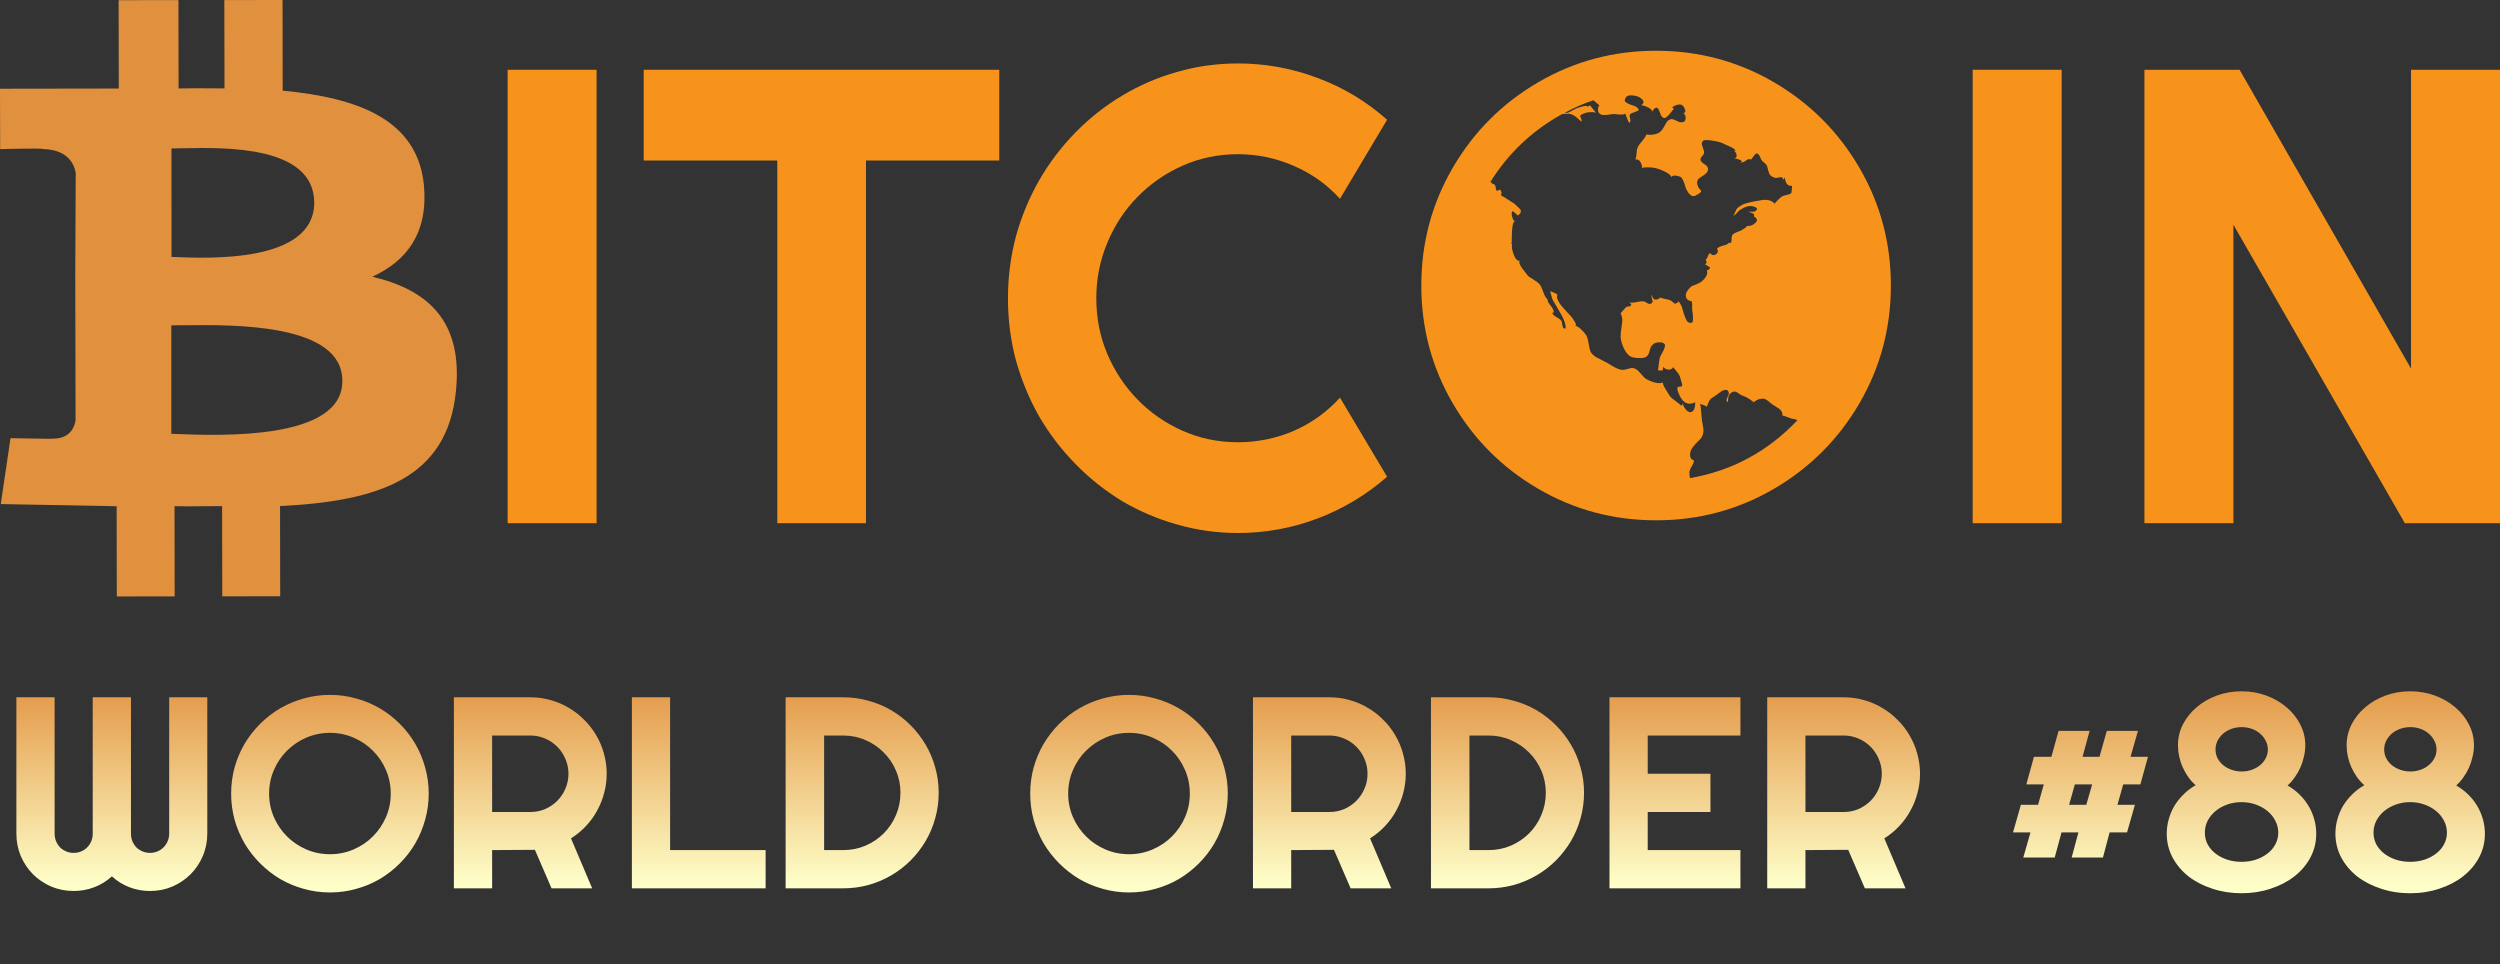
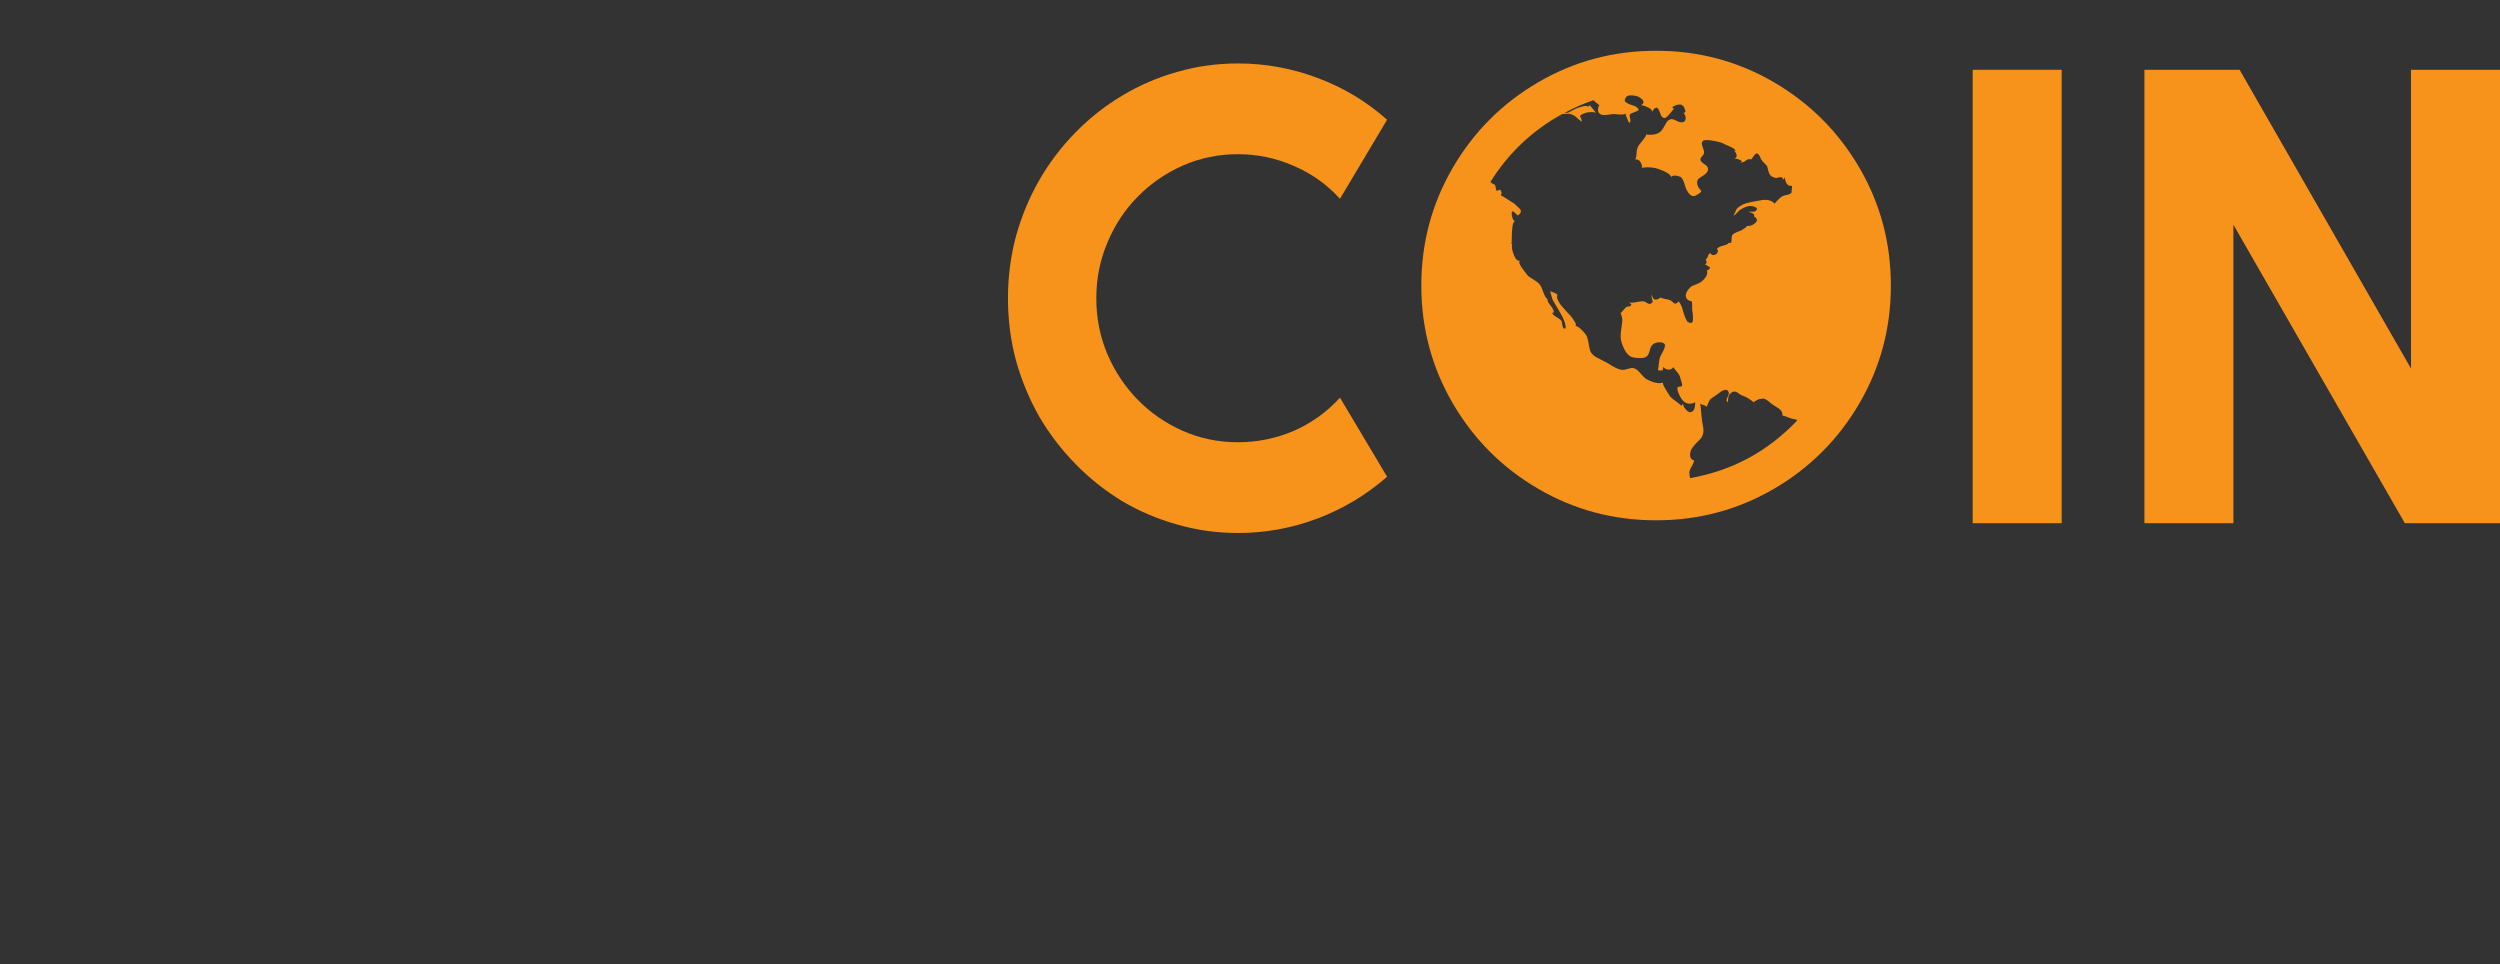
<svg xmlns="http://www.w3.org/2000/svg" width="197" height="76" viewBox="0 0 197 76" fill="none">
  <rect x="0" y="0" width="197" height="76" fill="#333333" stroke="none" />
-   <path d="M47.011 41.228H40V5.498H47.011V41.228Z" fill="#F7931A" />
-   <path d="M68.239 41.228H61.252V12.649H50.724V5.498H78.743V12.649H68.239V41.228Z" fill="#F7931A" />
  <path d="M109.303 37.565C107.674 38.993 105.85 40.09 103.831 40.854C101.811 41.618 99.719 42 97.553 42C95.892 42 94.288 41.776 92.74 41.327C91.21 40.895 89.768 40.281 88.417 39.483C87.081 38.67 85.86 37.698 84.752 36.568C83.645 35.439 82.692 34.193 81.894 32.831C81.113 31.452 80.502 29.982 80.062 28.421C79.639 26.843 79.427 25.207 79.427 23.512C79.427 21.818 79.639 20.182 80.062 18.604C80.502 17.026 81.113 15.556 81.894 14.194C82.692 12.815 83.645 11.561 84.752 10.432C85.86 9.302 87.081 8.339 88.417 7.541C89.768 6.728 91.21 6.105 92.74 5.673C94.288 5.224 95.892 5 97.553 5C99.719 5 101.811 5.382 103.831 6.146C105.85 6.894 107.674 7.99 109.303 9.435L105.59 15.664C104.564 14.534 103.35 13.671 101.95 13.073C100.549 12.458 99.084 12.151 97.553 12.151C96.006 12.151 94.556 12.45 93.205 13.048C91.853 13.646 90.672 14.46 89.662 15.49C88.653 16.503 87.855 17.707 87.269 19.102C86.682 20.481 86.389 21.951 86.389 23.512C86.389 25.074 86.682 26.544 87.269 27.923C87.855 29.285 88.653 30.481 89.662 31.51C90.672 32.54 91.853 33.354 93.205 33.952C94.556 34.55 96.006 34.849 97.553 34.849C99.084 34.849 100.549 34.55 101.95 33.952C103.35 33.338 104.564 32.465 105.59 31.336L109.303 37.565Z" fill="#F7931A" />
  <path d="M162.459 41.228H155.448V5.498H162.459V41.228Z" fill="#F7931A" />
  <path d="M197 41.228H189.501L175.992 17.707V41.228H168.981V5.498H176.48L189.989 29.044V5.498H197V41.228Z" fill="#F7931A" />
-   <path fill-rule="evenodd" clip-rule="evenodd" d="M22.275 7.144C28.224 7.702 32.889 9.429 33.404 14.57C33.755 18.318 32.09 20.548 29.34 21.805C33.782 22.86 36.485 25.336 35.927 30.829C35.246 37.712 29.823 39.501 22.068 39.877L22.08 46.985L17.514 46.991L17.502 39.882C17.004 39.877 16.482 39.882 15.945 39.891C15.231 39.9 14.493 39.909 13.752 39.888L13.764 46.997L9.204 47L9.192 39.891L0.06 39.721L0.828 34.527C0.828 34.527 4.278 34.598 4.215 34.563C5.484 34.557 5.862 33.702 5.955 33.138L5.931 21.746L5.967 13.639C5.829 12.793 5.223 11.776 3.357 11.747C3.456 11.659 0.012 11.75 0.012 11.75L0 6.991L9.36 6.977L9.348 0.015L14.061 0.009L14.073 6.971C14.985 6.947 15.882 6.956 16.791 6.962L17.691 6.968L17.676 0.006L22.266 0L22.275 7.144ZM13.515 20.245L13.743 20.251C16.521 20.369 24.753 20.706 24.762 15.971C24.75 11.471 17.745 11.618 14.493 11.682C14.106 11.691 13.773 11.7 13.512 11.697L13.515 20.245ZM13.902 34.198L13.5 34.184V25.636C13.791 25.641 14.154 25.636 14.577 25.63C18.423 25.586 27.012 25.483 26.973 30.018C27.015 34.709 17.319 34.331 13.902 34.198Z" fill="#E1903D" />
-   <path d="M130.5 4C133.856 4 136.952 4.827 139.786 6.481C142.621 8.135 144.865 10.379 146.519 13.214C148.173 16.048 149 19.144 149 22.5C149 25.856 148.173 28.952 146.519 31.786C144.865 34.621 142.621 36.865 139.786 38.519C136.952 40.173 133.856 41 130.5 41C127.144 41 124.048 40.173 121.214 38.519C118.379 36.865 116.135 34.621 114.481 31.786C112.827 28.952 112 25.856 112 22.5C112 19.144 112.827 16.048 114.481 13.214C116.135 10.379 118.379 8.135 121.214 6.481C124.048 4.827 127.144 4 130.5 4ZM137.1 16.55C137.068 16.566 136.992 16.642 136.871 16.779C136.751 16.916 136.643 16.992 136.546 17.008C136.578 17.008 136.614 16.968 136.655 16.887C136.695 16.807 136.735 16.719 136.775 16.622C136.815 16.526 136.843 16.47 136.859 16.454C136.956 16.341 137.132 16.221 137.389 16.092C137.614 15.996 138.032 15.9 138.642 15.803C139.188 15.675 139.597 15.763 139.87 16.068C139.838 16.036 139.915 15.932 140.099 15.755C140.284 15.579 140.4 15.482 140.449 15.466C140.497 15.434 140.617 15.398 140.81 15.358C141.003 15.318 141.123 15.257 141.171 15.177L141.219 14.647C141.027 14.663 140.886 14.607 140.798 14.479C140.71 14.35 140.657 14.181 140.641 13.973C140.641 14.005 140.593 14.069 140.497 14.165C140.497 14.053 140.461 13.989 140.388 13.973C140.316 13.957 140.224 13.965 140.111 13.997C139.999 14.029 139.927 14.037 139.895 14.021C139.734 13.973 139.613 13.912 139.533 13.84C139.453 13.768 139.389 13.635 139.34 13.443C139.292 13.25 139.26 13.13 139.244 13.081C139.212 13.001 139.136 12.913 139.015 12.816C138.895 12.72 138.819 12.64 138.786 12.575C138.77 12.543 138.75 12.499 138.726 12.443C138.702 12.387 138.678 12.335 138.654 12.287C138.63 12.238 138.598 12.194 138.558 12.154C138.517 12.114 138.473 12.094 138.425 12.094C138.377 12.094 138.321 12.134 138.257 12.214C138.192 12.294 138.132 12.375 138.076 12.455C138.02 12.535 137.984 12.575 137.967 12.575C137.919 12.543 137.871 12.531 137.823 12.539C137.775 12.547 137.739 12.555 137.715 12.563C137.69 12.572 137.654 12.596 137.606 12.636C137.558 12.676 137.518 12.704 137.486 12.72C137.438 12.752 137.369 12.776 137.281 12.792C137.193 12.808 137.124 12.824 137.076 12.841C137.317 12.76 137.309 12.672 137.052 12.575C136.891 12.511 136.763 12.487 136.667 12.503C136.811 12.439 136.871 12.343 136.847 12.214C136.823 12.086 136.755 11.973 136.643 11.877H136.763C136.747 11.813 136.679 11.745 136.558 11.672C136.438 11.6 136.297 11.532 136.137 11.467C135.976 11.403 135.872 11.355 135.824 11.323C135.695 11.243 135.422 11.166 135.005 11.094C134.587 11.022 134.322 11.018 134.21 11.082C134.129 11.178 134.093 11.263 134.101 11.335C134.109 11.407 134.141 11.52 134.198 11.672C134.254 11.825 134.282 11.925 134.282 11.973C134.298 12.07 134.254 12.174 134.149 12.287C134.045 12.399 133.993 12.495 133.993 12.575C133.993 12.688 134.105 12.812 134.33 12.949C134.555 13.085 134.635 13.258 134.571 13.467C134.523 13.595 134.394 13.724 134.186 13.852C133.977 13.981 133.848 14.077 133.8 14.141C133.72 14.27 133.708 14.418 133.764 14.587C133.82 14.755 133.905 14.888 134.017 14.984C134.049 15.017 134.061 15.049 134.053 15.081C134.045 15.113 134.017 15.149 133.969 15.189C133.921 15.229 133.876 15.261 133.836 15.286C133.796 15.31 133.744 15.338 133.68 15.37L133.607 15.418C133.431 15.498 133.266 15.45 133.114 15.273C132.961 15.097 132.853 14.888 132.788 14.647C132.676 14.246 132.548 14.005 132.403 13.925C132.034 13.796 131.801 13.804 131.704 13.949C131.624 13.74 131.295 13.531 130.717 13.322C130.315 13.178 129.85 13.146 129.32 13.226C129.416 13.21 129.416 13.089 129.32 12.865C129.207 12.624 129.055 12.527 128.862 12.575C128.91 12.479 128.942 12.339 128.958 12.154C128.974 11.969 128.982 11.861 128.982 11.829C129.031 11.62 129.127 11.435 129.271 11.275C129.288 11.259 129.344 11.19 129.44 11.07C129.536 10.95 129.613 10.841 129.669 10.745C129.725 10.648 129.729 10.6 129.681 10.6C130.243 10.665 130.645 10.576 130.885 10.335C130.966 10.255 131.058 10.118 131.162 9.926C131.267 9.733 131.351 9.597 131.415 9.516C131.56 9.42 131.672 9.376 131.753 9.384C131.833 9.392 131.949 9.436 132.102 9.516C132.254 9.597 132.371 9.637 132.451 9.637C132.676 9.653 132.8 9.564 132.825 9.372C132.849 9.179 132.788 9.018 132.644 8.89C132.837 8.906 132.861 8.77 132.716 8.48C132.652 8.368 132.588 8.296 132.523 8.264C132.331 8.199 132.114 8.24 131.873 8.384C131.745 8.448 131.761 8.513 131.921 8.577C131.905 8.561 131.829 8.645 131.692 8.83C131.556 9.014 131.423 9.155 131.295 9.251C131.166 9.348 131.038 9.308 130.91 9.131C130.893 9.115 130.849 9.006 130.777 8.806C130.705 8.605 130.628 8.497 130.548 8.48C130.42 8.48 130.291 8.601 130.163 8.842C130.211 8.713 130.123 8.593 129.898 8.48C129.673 8.368 129.48 8.304 129.32 8.288C129.625 8.095 129.561 7.878 129.127 7.637C129.015 7.573 128.85 7.533 128.633 7.517C128.416 7.501 128.26 7.533 128.163 7.613C128.083 7.726 128.039 7.818 128.031 7.89C128.023 7.963 128.063 8.027 128.151 8.083C128.24 8.139 128.324 8.183 128.404 8.215C128.485 8.248 128.577 8.28 128.681 8.312C128.786 8.344 128.854 8.368 128.886 8.384C129.111 8.545 129.175 8.657 129.079 8.721C129.047 8.737 128.978 8.766 128.874 8.806C128.77 8.846 128.677 8.882 128.597 8.914C128.517 8.946 128.469 8.978 128.452 9.01C128.404 9.075 128.404 9.187 128.452 9.348C128.501 9.508 128.485 9.621 128.404 9.685C128.324 9.605 128.252 9.464 128.188 9.263C128.123 9.063 128.067 8.93 128.019 8.866C128.131 9.01 127.931 9.059 127.417 9.01L127.176 8.986C127.112 8.986 126.983 9.002 126.79 9.034C126.598 9.067 126.433 9.075 126.297 9.059C126.16 9.043 126.052 8.978 125.971 8.866C125.907 8.737 125.907 8.577 125.971 8.384C125.987 8.32 126.02 8.304 126.068 8.336C126.003 8.288 125.915 8.211 125.803 8.107C125.69 8.003 125.61 7.934 125.562 7.902C124.823 8.143 124.068 8.472 123.298 8.89C123.394 8.906 123.49 8.898 123.587 8.866C123.667 8.834 123.771 8.782 123.9 8.709C124.028 8.637 124.109 8.593 124.141 8.577C124.687 8.352 125.024 8.296 125.152 8.408L125.273 8.288C125.498 8.545 125.658 8.745 125.755 8.89C125.642 8.826 125.401 8.818 125.032 8.866C124.711 8.962 124.534 9.059 124.502 9.155C124.614 9.348 124.655 9.492 124.622 9.589C124.558 9.54 124.466 9.46 124.345 9.348C124.225 9.235 124.109 9.147 123.996 9.083C123.884 9.018 123.763 8.978 123.635 8.962C123.378 8.962 123.201 8.97 123.105 8.986C120.76 10.271 118.873 12.054 117.444 14.334C117.556 14.446 117.653 14.511 117.733 14.527C117.797 14.543 117.837 14.615 117.854 14.743C117.87 14.872 117.89 14.96 117.914 15.008C117.938 15.057 118.03 15.033 118.191 14.936C118.335 15.065 118.359 15.217 118.263 15.394C118.279 15.378 118.632 15.595 119.323 16.044C119.628 16.317 119.797 16.486 119.829 16.55C119.877 16.727 119.797 16.871 119.588 16.984C119.572 16.952 119.5 16.879 119.371 16.767C119.243 16.654 119.17 16.622 119.154 16.671C119.106 16.751 119.11 16.899 119.166 17.116C119.223 17.333 119.307 17.433 119.419 17.417C119.307 17.417 119.231 17.546 119.19 17.803C119.15 18.06 119.13 18.345 119.13 18.658C119.13 18.971 119.122 19.16 119.106 19.224L119.154 19.248C119.106 19.441 119.15 19.718 119.287 20.079C119.423 20.44 119.596 20.597 119.805 20.549C119.596 20.597 119.757 20.942 120.286 21.585C120.383 21.713 120.447 21.785 120.479 21.801C120.527 21.834 120.624 21.894 120.768 21.982C120.913 22.07 121.033 22.151 121.13 22.223C121.226 22.295 121.306 22.38 121.37 22.476C121.435 22.556 121.515 22.737 121.611 23.018C121.708 23.299 121.82 23.488 121.949 23.584C121.916 23.68 121.993 23.841 122.177 24.066C122.362 24.291 122.446 24.475 122.43 24.62C122.414 24.62 122.394 24.628 122.37 24.644C122.346 24.66 122.326 24.668 122.31 24.668C122.358 24.78 122.483 24.893 122.683 25.005C122.884 25.118 123.008 25.222 123.057 25.318C123.073 25.366 123.089 25.447 123.105 25.559C123.121 25.672 123.145 25.76 123.177 25.824C123.209 25.889 123.273 25.904 123.37 25.872C123.402 25.551 123.209 25.053 122.792 24.379C122.551 23.977 122.414 23.745 122.382 23.68C122.334 23.6 122.29 23.476 122.25 23.307C122.21 23.138 122.173 23.022 122.141 22.958C122.173 22.958 122.222 22.97 122.286 22.994C122.35 23.018 122.418 23.046 122.491 23.078C122.563 23.11 122.623 23.142 122.671 23.174C122.719 23.207 122.735 23.231 122.719 23.247C122.671 23.359 122.687 23.5 122.768 23.668C122.848 23.837 122.944 23.985 123.057 24.114C123.169 24.242 123.306 24.395 123.466 24.572C123.627 24.748 123.723 24.853 123.755 24.885C123.852 24.981 123.964 25.138 124.092 25.355C124.221 25.571 124.221 25.68 124.092 25.68C124.237 25.68 124.398 25.764 124.574 25.933C124.751 26.101 124.887 26.258 124.984 26.402C125.064 26.531 125.128 26.74 125.176 27.029C125.225 27.318 125.265 27.51 125.297 27.607C125.329 27.719 125.397 27.828 125.502 27.932C125.606 28.036 125.706 28.113 125.803 28.161L126.188 28.354L126.501 28.522C126.582 28.554 126.73 28.639 126.947 28.775C127.164 28.912 127.336 29.004 127.465 29.052C127.625 29.116 127.754 29.148 127.85 29.148C127.947 29.148 128.063 29.128 128.2 29.088C128.336 29.048 128.444 29.02 128.525 29.004C128.766 28.972 128.998 29.092 129.223 29.365C129.448 29.638 129.617 29.807 129.729 29.871C130.307 30.176 130.749 30.265 131.054 30.136C131.022 30.152 131.026 30.212 131.066 30.317C131.106 30.421 131.17 30.546 131.259 30.69C131.347 30.835 131.419 30.951 131.476 31.039C131.532 31.128 131.576 31.196 131.608 31.244C131.688 31.34 131.833 31.461 132.042 31.605C132.25 31.75 132.395 31.87 132.475 31.967C132.572 31.903 132.628 31.83 132.644 31.75C132.596 31.878 132.652 32.039 132.812 32.232C132.973 32.425 133.118 32.505 133.246 32.473C133.471 32.425 133.583 32.167 133.583 31.702C133.086 31.943 132.692 31.798 132.403 31.268C132.403 31.252 132.383 31.208 132.343 31.136C132.303 31.064 132.271 30.995 132.246 30.931C132.222 30.867 132.202 30.799 132.186 30.726C132.17 30.654 132.17 30.594 132.186 30.546C132.202 30.497 132.242 30.473 132.307 30.473C132.451 30.473 132.531 30.445 132.548 30.389C132.564 30.333 132.548 30.232 132.499 30.088C132.451 29.943 132.419 29.839 132.403 29.775C132.387 29.646 132.299 29.486 132.138 29.293C131.977 29.1 131.881 28.98 131.849 28.932C131.769 29.076 131.64 29.14 131.464 29.124C131.287 29.108 131.158 29.036 131.078 28.908C131.078 28.924 131.066 28.968 131.042 29.04C131.018 29.112 131.006 29.165 131.006 29.197C130.797 29.197 130.677 29.189 130.645 29.172C130.661 29.124 130.681 28.984 130.705 28.751C130.729 28.518 130.757 28.337 130.789 28.209C130.805 28.145 130.849 28.048 130.922 27.92C130.994 27.791 131.054 27.675 131.102 27.571C131.15 27.466 131.183 27.366 131.199 27.27C131.215 27.173 131.178 27.097 131.09 27.041C131.002 26.985 130.861 26.964 130.669 26.98C130.363 26.997 130.155 27.157 130.042 27.462C130.026 27.51 130.002 27.595 129.97 27.715C129.938 27.836 129.898 27.928 129.85 27.992C129.801 28.056 129.729 28.113 129.633 28.161C129.52 28.209 129.328 28.225 129.055 28.209C128.782 28.193 128.589 28.153 128.477 28.088C128.268 27.96 128.087 27.727 127.935 27.39C127.782 27.053 127.706 26.756 127.706 26.499C127.706 26.338 127.726 26.125 127.766 25.86C127.806 25.595 127.83 25.395 127.838 25.258C127.846 25.122 127.802 24.925 127.706 24.668C127.754 24.636 127.826 24.56 127.923 24.439C128.019 24.319 128.099 24.234 128.163 24.186C128.196 24.17 128.232 24.158 128.272 24.15C128.312 24.142 128.348 24.142 128.38 24.15C128.412 24.158 128.444 24.146 128.477 24.114C128.509 24.082 128.533 24.034 128.549 23.969C128.533 23.953 128.501 23.929 128.452 23.897C128.404 23.849 128.372 23.825 128.356 23.825C128.469 23.873 128.697 23.861 129.043 23.789C129.388 23.716 129.609 23.729 129.705 23.825C129.946 24.002 130.123 23.985 130.235 23.777C130.235 23.761 130.215 23.684 130.175 23.548C130.135 23.411 130.131 23.303 130.163 23.223C130.243 23.656 130.476 23.729 130.861 23.439C130.91 23.488 131.034 23.528 131.235 23.56C131.435 23.592 131.576 23.632 131.656 23.68C131.704 23.712 131.761 23.757 131.825 23.813C131.889 23.869 131.933 23.905 131.957 23.921C131.981 23.937 132.022 23.933 132.078 23.909C132.134 23.885 132.202 23.833 132.283 23.753C132.443 23.977 132.539 24.17 132.572 24.331C132.748 24.973 132.901 25.326 133.029 25.391C133.142 25.439 133.23 25.455 133.294 25.439C133.359 25.423 133.395 25.346 133.403 25.21C133.411 25.073 133.411 24.961 133.403 24.873C133.395 24.784 133.383 24.684 133.367 24.572L133.342 24.379V23.945L133.318 23.753C133.077 23.704 132.929 23.608 132.873 23.463C132.817 23.319 132.829 23.171 132.909 23.018C132.989 22.865 133.11 22.717 133.27 22.572C133.286 22.556 133.35 22.528 133.463 22.488C133.575 22.448 133.7 22.396 133.836 22.331C133.973 22.267 134.073 22.203 134.137 22.139C134.475 21.834 134.595 21.552 134.499 21.296C134.611 21.296 134.699 21.223 134.764 21.079C134.748 21.079 134.707 21.055 134.643 21.006C134.579 20.958 134.519 20.918 134.463 20.886C134.406 20.854 134.37 20.838 134.354 20.838C134.499 20.758 134.515 20.629 134.402 20.453C134.483 20.404 134.543 20.316 134.583 20.188C134.623 20.059 134.683 19.979 134.764 19.947C134.908 20.139 135.077 20.155 135.27 19.995C135.398 19.866 135.406 19.738 135.294 19.609C135.374 19.497 135.539 19.413 135.787 19.356C136.036 19.3 136.185 19.224 136.233 19.128C136.345 19.16 136.41 19.144 136.426 19.079C136.442 19.015 136.45 18.919 136.45 18.79C136.45 18.662 136.474 18.566 136.522 18.501C136.586 18.421 136.707 18.349 136.883 18.285C137.06 18.22 137.164 18.18 137.197 18.164L137.606 17.899C137.654 17.835 137.654 17.803 137.606 17.803C137.895 17.835 138.144 17.747 138.353 17.538C138.513 17.361 138.465 17.201 138.208 17.056C138.257 16.96 138.232 16.883 138.136 16.827C138.04 16.771 137.919 16.727 137.775 16.695C137.823 16.679 137.915 16.675 138.052 16.683C138.188 16.691 138.273 16.679 138.305 16.646C138.546 16.486 138.489 16.357 138.136 16.261C137.863 16.181 137.518 16.277 137.1 16.55ZM133.174 37.676C136.482 37.098 139.3 35.58 141.629 33.123C141.581 33.075 141.48 33.039 141.328 33.015C141.175 32.991 141.075 32.962 141.027 32.93C140.738 32.818 140.545 32.754 140.449 32.738C140.465 32.625 140.445 32.521 140.388 32.425C140.332 32.328 140.268 32.256 140.196 32.208C140.123 32.16 140.023 32.095 139.895 32.015C139.766 31.935 139.678 31.878 139.63 31.846C139.597 31.814 139.541 31.766 139.461 31.702C139.381 31.638 139.324 31.593 139.292 31.569C139.26 31.545 139.2 31.509 139.112 31.461C139.023 31.413 138.955 31.397 138.907 31.413C138.859 31.429 138.778 31.437 138.666 31.437L138.594 31.461C138.546 31.477 138.501 31.497 138.461 31.521C138.421 31.545 138.377 31.569 138.329 31.593C138.281 31.617 138.248 31.642 138.232 31.666C138.216 31.69 138.216 31.71 138.232 31.726C137.895 31.453 137.606 31.276 137.365 31.196C137.285 31.18 137.197 31.136 137.1 31.064C137.004 30.991 136.92 30.935 136.847 30.895C136.775 30.855 136.695 30.843 136.606 30.859C136.518 30.875 136.426 30.931 136.329 31.027C136.249 31.108 136.201 31.228 136.185 31.389C136.169 31.549 136.153 31.654 136.137 31.702C136.024 31.622 136.024 31.481 136.137 31.28C136.249 31.079 136.265 30.931 136.185 30.835C136.137 30.738 136.052 30.702 135.932 30.726C135.812 30.75 135.715 30.787 135.643 30.835C135.571 30.883 135.478 30.951 135.366 31.039C135.253 31.128 135.181 31.18 135.149 31.196C135.117 31.212 135.049 31.256 134.944 31.328C134.84 31.401 134.772 31.461 134.74 31.509C134.691 31.573 134.643 31.67 134.595 31.798C134.547 31.927 134.507 32.015 134.475 32.063C134.442 31.999 134.35 31.947 134.198 31.907C134.045 31.866 133.969 31.822 133.969 31.774C134.001 31.935 134.033 32.216 134.065 32.617C134.097 33.019 134.137 33.324 134.186 33.533C134.298 34.03 134.202 34.416 133.896 34.689C133.463 35.09 133.23 35.411 133.198 35.652C133.134 36.006 133.23 36.214 133.487 36.279C133.487 36.391 133.423 36.556 133.294 36.773C133.166 36.989 133.11 37.162 133.126 37.29C133.126 37.387 133.142 37.515 133.174 37.676Z" fill="#F7931A" />
-   <path d="M16.335 65.696C16.335 66.319 16.216 66.907 15.978 67.46C15.747 68.005 15.425 68.485 15.012 68.898C14.606 69.304 14.127 69.626 13.574 69.864C13.028 70.094 12.444 70.21 11.821 70.21C11.261 70.21 10.722 70.112 10.204 69.916C9.693 69.72 9.231 69.433 8.818 69.055C8.405 69.433 7.94 69.72 7.422 69.916C6.904 70.112 6.365 70.21 5.805 70.21C5.183 70.21 4.595 70.094 4.042 69.864C3.496 69.626 3.016 69.304 2.604 68.898C2.198 68.485 1.876 68.005 1.638 67.46C1.407 66.907 1.291 66.319 1.291 65.696V54.946H4.304V65.696C4.304 65.906 4.343 66.105 4.42 66.294C4.497 66.476 4.602 66.637 4.735 66.777C4.875 66.91 5.036 67.015 5.218 67.092C5.399 67.169 5.595 67.207 5.805 67.207C6.015 67.207 6.211 67.169 6.393 67.092C6.575 67.015 6.733 66.91 6.866 66.777C7.006 66.637 7.114 66.476 7.191 66.294C7.268 66.105 7.307 65.906 7.307 65.696V54.946H10.32V65.696C10.32 65.906 10.358 66.105 10.435 66.294C10.512 66.476 10.617 66.637 10.75 66.777C10.89 66.91 11.051 67.015 11.233 67.092C11.415 67.169 11.611 67.207 11.821 67.207C12.031 67.207 12.227 67.169 12.409 67.092C12.591 67.015 12.748 66.91 12.881 66.777C13.021 66.637 13.13 66.476 13.207 66.294C13.29 66.105 13.332 65.906 13.332 65.696V54.946H16.335V65.696ZM33.783 62.536C33.783 63.25 33.688 63.939 33.499 64.604C33.317 65.262 33.058 65.881 32.722 66.462C32.386 67.036 31.981 67.561 31.505 68.037C31.029 68.513 30.504 68.922 29.93 69.265C29.356 69.601 28.737 69.86 28.072 70.042C27.407 70.231 26.718 70.325 26.004 70.325C25.29 70.325 24.6 70.231 23.936 70.042C23.278 69.86 22.658 69.601 22.077 69.265C21.503 68.922 20.979 68.513 20.503 68.037C20.027 67.561 19.617 67.036 19.274 66.462C18.939 65.881 18.676 65.262 18.487 64.604C18.305 63.939 18.214 63.25 18.214 62.536C18.214 61.822 18.305 61.133 18.487 60.468C18.676 59.803 18.939 59.184 19.274 58.61C19.617 58.036 20.027 57.511 20.503 57.035C20.979 56.559 21.503 56.153 22.077 55.817C22.658 55.481 23.278 55.222 23.936 55.04C24.6 54.851 25.29 54.757 26.004 54.757C26.718 54.757 27.407 54.851 28.072 55.04C28.737 55.222 29.356 55.481 29.93 55.817C30.504 56.153 31.029 56.559 31.505 57.035C31.981 57.511 32.386 58.036 32.722 58.61C33.058 59.184 33.317 59.803 33.499 60.468C33.688 61.133 33.783 61.822 33.783 62.536ZM30.791 62.536C30.791 61.878 30.665 61.259 30.413 60.678C30.161 60.09 29.818 59.582 29.384 59.156C28.957 58.722 28.45 58.379 27.862 58.127C27.281 57.875 26.662 57.749 26.004 57.749C25.339 57.749 24.716 57.875 24.135 58.127C23.554 58.379 23.047 58.722 22.613 59.156C22.179 59.582 21.836 60.09 21.584 60.678C21.332 61.259 21.206 61.878 21.206 62.536C21.206 63.194 21.332 63.813 21.584 64.394C21.836 64.968 22.179 65.472 22.613 65.906C23.047 66.34 23.554 66.683 24.135 66.935C24.716 67.186 25.339 67.312 26.004 67.312C26.662 67.312 27.281 67.186 27.862 66.935C28.45 66.683 28.957 66.34 29.384 65.906C29.818 65.472 30.161 64.968 30.413 64.394C30.665 63.813 30.791 63.194 30.791 62.536ZM38.78 57.959V63.985H41.793C42.206 63.985 42.594 63.908 42.958 63.754C43.322 63.593 43.64 63.376 43.913 63.103C44.186 62.83 44.4 62.511 44.554 62.148C44.715 61.776 44.795 61.385 44.795 60.972C44.795 60.559 44.715 60.17 44.554 59.806C44.4 59.435 44.186 59.114 43.913 58.841C43.64 58.568 43.322 58.354 42.958 58.2C42.594 58.039 42.206 57.959 41.793 57.959H38.78ZM38.78 70H35.767V54.946H41.793C42.346 54.946 42.877 55.019 43.388 55.166C43.899 55.306 44.375 55.509 44.816 55.775C45.264 56.034 45.67 56.349 46.034 56.72C46.405 57.084 46.72 57.49 46.979 57.938C47.245 58.386 47.448 58.865 47.588 59.376C47.735 59.887 47.808 60.419 47.808 60.972C47.808 61.49 47.742 61.993 47.609 62.483C47.483 62.973 47.297 63.439 47.052 63.88C46.814 64.321 46.52 64.727 46.17 65.097C45.821 65.468 45.428 65.79 44.995 66.063L46.664 70H43.462L42.15 66.966L38.78 66.987V70ZM60.332 70H49.792V54.946H52.805V66.987H60.332V70ZM73.969 62.473C73.969 63.166 73.878 63.834 73.696 64.478C73.521 65.115 73.269 65.713 72.94 66.273C72.612 66.826 72.22 67.334 71.765 67.795C71.31 68.25 70.802 68.642 70.242 68.971C69.683 69.3 69.081 69.556 68.437 69.737C67.8 69.912 67.135 70 66.442 70H61.907V54.946H66.442C67.135 54.946 67.8 55.037 68.437 55.219C69.081 55.394 69.683 55.646 70.242 55.975C70.802 56.303 71.31 56.699 71.765 57.161C72.22 57.616 72.612 58.123 72.94 58.683C73.269 59.236 73.521 59.834 73.696 60.478C73.878 61.115 73.969 61.78 73.969 62.473ZM70.956 62.473C70.956 61.85 70.837 61.266 70.599 60.72C70.368 60.174 70.046 59.698 69.633 59.292C69.228 58.879 68.748 58.554 68.195 58.316C67.649 58.078 67.065 57.959 66.442 57.959H64.941V66.987H66.442C67.065 66.987 67.649 66.872 68.195 66.641C68.748 66.403 69.228 66.081 69.633 65.675C70.046 65.262 70.368 64.782 70.599 64.237C70.837 63.684 70.956 63.096 70.956 62.473ZM96.75 62.536C96.75 63.25 96.656 63.939 96.467 64.604C96.285 65.262 96.026 65.881 95.69 66.462C95.354 67.036 94.948 67.561 94.472 68.037C93.996 68.513 93.471 68.922 92.897 69.265C92.323 69.601 91.704 69.86 91.039 70.042C90.374 70.231 89.685 70.325 88.971 70.325C88.257 70.325 87.568 70.231 86.903 70.042C86.245 69.86 85.626 69.601 85.045 69.265C84.471 68.922 83.946 68.513 83.47 68.037C82.994 67.561 82.585 67.036 82.242 66.462C81.906 65.881 81.643 65.262 81.454 64.604C81.272 63.939 81.181 63.25 81.181 62.536C81.181 61.822 81.272 61.133 81.454 60.468C81.643 59.803 81.906 59.184 82.242 58.61C82.585 58.036 82.994 57.511 83.47 57.035C83.946 56.559 84.471 56.153 85.045 55.817C85.626 55.481 86.245 55.222 86.903 55.04C87.568 54.851 88.257 54.757 88.971 54.757C89.685 54.757 90.374 54.851 91.039 55.04C91.704 55.222 92.323 55.481 92.897 55.817C93.471 56.153 93.996 56.559 94.472 57.035C94.948 57.511 95.354 58.036 95.69 58.61C96.026 59.184 96.285 59.803 96.467 60.468C96.656 61.133 96.75 61.822 96.75 62.536ZM93.758 62.536C93.758 61.878 93.632 61.259 93.38 60.678C93.128 60.09 92.785 59.582 92.351 59.156C91.924 58.722 91.417 58.379 90.829 58.127C90.248 57.875 89.629 57.749 88.971 57.749C88.306 57.749 87.683 57.875 87.102 58.127C86.521 58.379 86.014 58.722 85.58 59.156C85.146 59.582 84.803 60.09 84.551 60.678C84.299 61.259 84.173 61.878 84.173 62.536C84.173 63.194 84.299 63.813 84.551 64.394C84.803 64.968 85.146 65.472 85.58 65.906C86.014 66.34 86.521 66.683 87.102 66.935C87.683 67.186 88.306 67.312 88.971 67.312C89.629 67.312 90.248 67.186 90.829 66.935C91.417 66.683 91.924 66.34 92.351 65.906C92.785 65.472 93.128 64.968 93.38 64.394C93.632 63.813 93.758 63.194 93.758 62.536ZM101.747 57.959V63.985H104.76C105.173 63.985 105.561 63.908 105.925 63.754C106.289 63.593 106.608 63.376 106.881 63.103C107.154 62.83 107.367 62.511 107.521 62.148C107.682 61.776 107.762 61.385 107.762 60.972C107.762 60.559 107.682 60.17 107.521 59.806C107.367 59.435 107.154 59.114 106.881 58.841C106.608 58.568 106.289 58.354 105.925 58.2C105.561 58.039 105.173 57.959 104.76 57.959H101.747ZM101.747 70H98.734V54.946H104.76C105.313 54.946 105.845 55.019 106.356 55.166C106.867 55.306 107.343 55.509 107.783 55.775C108.231 56.034 108.637 56.349 109.001 56.72C109.372 57.084 109.687 57.49 109.946 57.938C110.212 58.386 110.415 58.865 110.555 59.376C110.702 59.887 110.775 60.419 110.775 60.972C110.775 61.49 110.709 61.993 110.576 62.483C110.45 62.973 110.264 63.439 110.02 63.88C109.782 64.321 109.488 64.727 109.138 65.097C108.788 65.468 108.396 65.79 107.962 66.063L109.631 70H106.429L105.117 66.966L101.747 66.987V70ZM124.822 62.473C124.822 63.166 124.731 63.834 124.549 64.478C124.374 65.115 124.122 65.713 123.793 66.273C123.464 66.826 123.072 67.334 122.617 67.795C122.162 68.25 121.655 68.642 121.095 68.971C120.535 69.3 119.933 69.556 119.289 69.737C118.652 69.912 117.988 70 117.295 70H112.76V54.946H117.295C117.988 54.946 118.652 55.037 119.289 55.219C119.933 55.394 120.535 55.646 121.095 55.975C121.655 56.303 122.162 56.699 122.617 57.161C123.072 57.616 123.464 58.123 123.793 58.683C124.122 59.236 124.374 59.834 124.549 60.478C124.731 61.115 124.822 61.78 124.822 62.473ZM121.809 62.473C121.809 61.85 121.69 61.266 121.452 60.72C121.221 60.174 120.899 59.698 120.486 59.292C120.08 58.879 119.601 58.554 119.048 58.316C118.502 58.078 117.918 57.959 117.295 57.959H115.793V66.987H117.295C117.918 66.987 118.502 66.872 119.048 66.641C119.601 66.403 120.08 66.081 120.486 65.675C120.899 65.262 121.221 64.782 121.452 64.237C121.69 63.684 121.809 63.096 121.809 62.473ZM137.146 70H126.827V54.946H137.146V57.959H129.84V60.972H134.784V63.985H129.84V66.987H137.146V70ZM142.27 57.959V63.985H145.282C145.695 63.985 146.084 63.908 146.448 63.754C146.812 63.593 147.13 63.376 147.403 63.103C147.676 62.83 147.889 62.511 148.043 62.148C148.204 61.776 148.285 61.385 148.285 60.972C148.285 60.559 148.204 60.17 148.043 59.806C147.889 59.435 147.676 59.114 147.403 58.841C147.13 58.568 146.812 58.354 146.448 58.2C146.084 58.039 145.695 57.959 145.282 57.959H142.27ZM142.27 70H139.257V54.946H145.282C145.835 54.946 146.367 55.019 146.878 55.166C147.389 55.306 147.865 55.509 148.306 55.775C148.754 56.034 149.16 56.349 149.524 56.72C149.895 57.084 150.21 57.49 150.469 57.938C150.734 58.386 150.937 58.865 151.077 59.376C151.224 59.887 151.298 60.419 151.298 60.972C151.298 61.49 151.231 61.993 151.098 62.483C150.972 62.973 150.787 63.439 150.542 63.88C150.304 64.321 150.01 64.727 149.66 65.097C149.31 65.468 148.918 65.79 148.484 66.063L150.154 70H146.952L145.639 66.966L142.27 66.987V70ZM168.662 61.812H167.307L166.856 63.418H168.231L167.612 65.591H166.237L165.712 67.575H163.245L163.78 65.591H162.447L161.911 67.575H159.434L160.001 65.591H158.625L159.245 63.418H160.599L161.051 61.812H159.675L160.274 59.638H161.649L162.216 57.591H164.662L164.105 59.638H165.439L166.016 57.591H168.473L167.885 59.638H169.26L168.662 61.812ZM163.497 61.812L163.045 63.418H164.399L164.861 61.812H163.497ZM182.519 65.696C182.519 66.375 182.365 67.001 182.057 67.575C181.749 68.149 181.326 68.646 180.787 69.066C180.255 69.479 179.632 69.8 178.918 70.031C178.204 70.269 177.441 70.388 176.63 70.388C175.818 70.388 175.055 70.269 174.341 70.031C173.627 69.8 173.001 69.479 172.462 69.066C171.93 68.646 171.51 68.149 171.202 67.575C170.894 67.001 170.74 66.375 170.74 65.696C170.74 65.304 170.793 64.922 170.898 64.552C171.003 64.174 171.153 63.82 171.349 63.491C171.552 63.162 171.794 62.861 172.073 62.588C172.353 62.308 172.668 62.071 173.018 61.874C172.801 61.685 172.605 61.469 172.43 61.224C172.262 60.979 172.115 60.72 171.99 60.447C171.871 60.174 171.78 59.894 171.717 59.607C171.654 59.313 171.622 59.023 171.622 58.736C171.622 58.148 171.752 57.598 172.01 57.087C172.276 56.569 172.637 56.118 173.092 55.733C173.547 55.341 174.079 55.033 174.688 54.809C175.296 54.585 175.944 54.473 176.63 54.473C177.323 54.473 177.973 54.585 178.582 54.809C179.191 55.033 179.723 55.341 180.178 55.733C180.64 56.118 181 56.569 181.259 57.087C181.525 57.598 181.658 58.148 181.658 58.736C181.658 59.023 181.623 59.313 181.553 59.607C181.49 59.894 181.399 60.177 181.28 60.457C181.161 60.73 181.014 60.989 180.839 61.234C180.671 61.479 180.479 61.7 180.262 61.895C180.605 62.092 180.916 62.326 181.196 62.599C181.476 62.872 181.714 63.173 181.91 63.502C182.106 63.831 182.257 64.181 182.362 64.552C182.467 64.922 182.519 65.304 182.519 65.696ZM178.708 59.061C178.708 58.816 178.652 58.589 178.54 58.379C178.435 58.162 178.288 57.973 178.099 57.812C177.917 57.651 177.7 57.525 177.448 57.434C177.197 57.343 176.931 57.297 176.651 57.297C176.364 57.297 176.094 57.343 175.842 57.434C175.59 57.525 175.37 57.651 175.181 57.812C174.999 57.973 174.852 58.162 174.74 58.379C174.635 58.589 174.583 58.816 174.583 59.061C174.583 59.306 174.635 59.533 174.74 59.743C174.852 59.953 174.999 60.135 175.181 60.289C175.37 60.443 175.59 60.566 175.842 60.657C176.094 60.748 176.364 60.793 176.651 60.793C176.931 60.793 177.197 60.748 177.448 60.657C177.7 60.566 177.917 60.443 178.099 60.289C178.288 60.135 178.435 59.953 178.54 59.743C178.652 59.533 178.708 59.306 178.708 59.061ZM179.527 65.612C179.527 65.276 179.45 64.964 179.296 64.677C179.149 64.383 178.943 64.128 178.677 63.911C178.418 63.694 178.11 63.523 177.753 63.397C177.403 63.271 177.029 63.208 176.63 63.208C176.231 63.208 175.856 63.271 175.506 63.397C175.156 63.523 174.848 63.694 174.583 63.911C174.324 64.128 174.117 64.383 173.963 64.677C173.816 64.964 173.743 65.276 173.743 65.612C173.743 65.948 173.816 66.256 173.963 66.536C174.117 66.816 174.324 67.057 174.583 67.26C174.848 67.463 175.156 67.624 175.506 67.743C175.856 67.855 176.231 67.911 176.63 67.911C177.029 67.911 177.403 67.855 177.753 67.743C178.11 67.624 178.418 67.463 178.677 67.26C178.943 67.057 179.149 66.816 179.296 66.536C179.45 66.256 179.527 65.948 179.527 65.612ZM195.81 65.696C195.81 66.375 195.656 67.001 195.348 67.575C195.04 68.149 194.616 68.646 194.077 69.066C193.545 69.479 192.923 69.8 192.209 70.031C191.495 70.269 190.732 70.388 189.92 70.388C189.108 70.388 188.345 70.269 187.632 70.031C186.918 69.8 186.291 69.479 185.752 69.066C185.221 68.646 184.801 68.149 184.493 67.575C184.185 67.001 184.031 66.375 184.031 65.696C184.031 65.304 184.083 64.922 184.188 64.552C184.293 64.174 184.444 63.82 184.64 63.491C184.843 63.162 185.084 62.861 185.364 62.588C185.644 62.308 185.959 62.071 186.309 61.874C186.092 61.685 185.896 61.469 185.721 61.224C185.553 60.979 185.406 60.72 185.28 60.447C185.161 60.174 185.07 59.894 185.007 59.607C184.944 59.313 184.913 59.023 184.913 58.736C184.913 58.148 185.042 57.598 185.301 57.087C185.567 56.569 185.927 56.118 186.382 55.733C186.837 55.341 187.369 55.033 187.978 54.809C188.587 54.585 189.234 54.473 189.92 54.473C190.613 54.473 191.264 54.585 191.873 54.809C192.482 55.033 193.014 55.341 193.469 55.733C193.93 56.118 194.291 56.569 194.55 57.087C194.816 57.598 194.949 58.148 194.949 58.736C194.949 59.023 194.914 59.313 194.844 59.607C194.781 59.894 194.69 60.177 194.571 60.457C194.452 60.73 194.305 60.989 194.13 61.234C193.962 61.479 193.769 61.7 193.552 61.895C193.895 62.092 194.207 62.326 194.487 62.599C194.767 62.872 195.005 63.173 195.201 63.502C195.397 63.831 195.547 64.181 195.652 64.552C195.757 64.922 195.81 65.304 195.81 65.696ZM191.999 59.061C191.999 58.816 191.943 58.589 191.831 58.379C191.726 58.162 191.579 57.973 191.39 57.812C191.208 57.651 190.991 57.525 190.739 57.434C190.487 57.343 190.221 57.297 189.941 57.297C189.654 57.297 189.385 57.343 189.133 57.434C188.881 57.525 188.66 57.651 188.471 57.812C188.289 57.973 188.142 58.162 188.031 58.379C187.926 58.589 187.873 58.816 187.873 59.061C187.873 59.306 187.926 59.533 188.031 59.743C188.142 59.953 188.289 60.135 188.471 60.289C188.66 60.443 188.881 60.566 189.133 60.657C189.385 60.748 189.654 60.793 189.941 60.793C190.221 60.793 190.487 60.748 190.739 60.657C190.991 60.566 191.208 60.443 191.39 60.289C191.579 60.135 191.726 59.953 191.831 59.743C191.943 59.533 191.999 59.306 191.999 59.061ZM192.818 65.612C192.818 65.276 192.741 64.964 192.587 64.677C192.44 64.383 192.233 64.128 191.967 63.911C191.708 63.694 191.4 63.523 191.043 63.397C190.694 63.271 190.319 63.208 189.92 63.208C189.521 63.208 189.147 63.271 188.797 63.397C188.447 63.523 188.139 63.694 187.873 63.911C187.614 64.128 187.408 64.383 187.254 64.677C187.107 64.964 187.033 65.276 187.033 65.612C187.033 65.948 187.107 66.256 187.254 66.536C187.408 66.816 187.614 67.057 187.873 67.26C188.139 67.463 188.447 67.624 188.797 67.743C189.147 67.855 189.521 67.911 189.92 67.911C190.319 67.911 190.694 67.855 191.043 67.743C191.4 67.624 191.708 67.463 191.967 67.26C192.233 67.057 192.44 66.816 192.587 66.536C192.741 66.256 192.818 65.948 192.818 65.612Z" fill="url(#paint0_linear_65_2)" />
+   <path d="M130.5 4C133.856 4 136.952 4.827 139.786 6.481C142.621 8.135 144.865 10.379 146.519 13.214C148.173 16.048 149 19.144 149 22.5C149 25.856 148.173 28.952 146.519 31.786C144.865 34.621 142.621 36.865 139.786 38.519C136.952 40.173 133.856 41 130.5 41C127.144 41 124.048 40.173 121.214 38.519C118.379 36.865 116.135 34.621 114.481 31.786C112.827 28.952 112 25.856 112 22.5C112 19.144 112.827 16.048 114.481 13.214C116.135 10.379 118.379 8.135 121.214 6.481C124.048 4.827 127.144 4 130.5 4ZM137.1 16.55C137.068 16.566 136.992 16.642 136.871 16.779C136.751 16.916 136.643 16.992 136.546 17.008C136.578 17.008 136.614 16.968 136.655 16.887C136.695 16.807 136.735 16.719 136.775 16.622C136.815 16.526 136.843 16.47 136.859 16.454C136.956 16.341 137.132 16.221 137.389 16.092C137.614 15.996 138.032 15.9 138.642 15.803C139.188 15.675 139.597 15.763 139.87 16.068C139.838 16.036 139.915 15.932 140.099 15.755C140.284 15.579 140.4 15.482 140.449 15.466C140.497 15.434 140.617 15.398 140.81 15.358C141.003 15.318 141.123 15.257 141.171 15.177L141.219 14.647C141.027 14.663 140.886 14.607 140.798 14.479C140.71 14.35 140.657 14.181 140.641 13.973C140.641 14.005 140.593 14.069 140.497 14.165C140.497 14.053 140.461 13.989 140.388 13.973C140.316 13.957 140.224 13.965 140.111 13.997C139.999 14.029 139.927 14.037 139.895 14.021C139.734 13.973 139.613 13.912 139.533 13.84C139.453 13.768 139.389 13.635 139.34 13.443C139.292 13.25 139.26 13.13 139.244 13.081C138.895 12.72 138.819 12.64 138.786 12.575C138.77 12.543 138.75 12.499 138.726 12.443C138.702 12.387 138.678 12.335 138.654 12.287C138.63 12.238 138.598 12.194 138.558 12.154C138.517 12.114 138.473 12.094 138.425 12.094C138.377 12.094 138.321 12.134 138.257 12.214C138.192 12.294 138.132 12.375 138.076 12.455C138.02 12.535 137.984 12.575 137.967 12.575C137.919 12.543 137.871 12.531 137.823 12.539C137.775 12.547 137.739 12.555 137.715 12.563C137.69 12.572 137.654 12.596 137.606 12.636C137.558 12.676 137.518 12.704 137.486 12.72C137.438 12.752 137.369 12.776 137.281 12.792C137.193 12.808 137.124 12.824 137.076 12.841C137.317 12.76 137.309 12.672 137.052 12.575C136.891 12.511 136.763 12.487 136.667 12.503C136.811 12.439 136.871 12.343 136.847 12.214C136.823 12.086 136.755 11.973 136.643 11.877H136.763C136.747 11.813 136.679 11.745 136.558 11.672C136.438 11.6 136.297 11.532 136.137 11.467C135.976 11.403 135.872 11.355 135.824 11.323C135.695 11.243 135.422 11.166 135.005 11.094C134.587 11.022 134.322 11.018 134.21 11.082C134.129 11.178 134.093 11.263 134.101 11.335C134.109 11.407 134.141 11.52 134.198 11.672C134.254 11.825 134.282 11.925 134.282 11.973C134.298 12.07 134.254 12.174 134.149 12.287C134.045 12.399 133.993 12.495 133.993 12.575C133.993 12.688 134.105 12.812 134.33 12.949C134.555 13.085 134.635 13.258 134.571 13.467C134.523 13.595 134.394 13.724 134.186 13.852C133.977 13.981 133.848 14.077 133.8 14.141C133.72 14.27 133.708 14.418 133.764 14.587C133.82 14.755 133.905 14.888 134.017 14.984C134.049 15.017 134.061 15.049 134.053 15.081C134.045 15.113 134.017 15.149 133.969 15.189C133.921 15.229 133.876 15.261 133.836 15.286C133.796 15.31 133.744 15.338 133.68 15.37L133.607 15.418C133.431 15.498 133.266 15.45 133.114 15.273C132.961 15.097 132.853 14.888 132.788 14.647C132.676 14.246 132.548 14.005 132.403 13.925C132.034 13.796 131.801 13.804 131.704 13.949C131.624 13.74 131.295 13.531 130.717 13.322C130.315 13.178 129.85 13.146 129.32 13.226C129.416 13.21 129.416 13.089 129.32 12.865C129.207 12.624 129.055 12.527 128.862 12.575C128.91 12.479 128.942 12.339 128.958 12.154C128.974 11.969 128.982 11.861 128.982 11.829C129.031 11.62 129.127 11.435 129.271 11.275C129.288 11.259 129.344 11.19 129.44 11.07C129.536 10.95 129.613 10.841 129.669 10.745C129.725 10.648 129.729 10.6 129.681 10.6C130.243 10.665 130.645 10.576 130.885 10.335C130.966 10.255 131.058 10.118 131.162 9.926C131.267 9.733 131.351 9.597 131.415 9.516C131.56 9.42 131.672 9.376 131.753 9.384C131.833 9.392 131.949 9.436 132.102 9.516C132.254 9.597 132.371 9.637 132.451 9.637C132.676 9.653 132.8 9.564 132.825 9.372C132.849 9.179 132.788 9.018 132.644 8.89C132.837 8.906 132.861 8.77 132.716 8.48C132.652 8.368 132.588 8.296 132.523 8.264C132.331 8.199 132.114 8.24 131.873 8.384C131.745 8.448 131.761 8.513 131.921 8.577C131.905 8.561 131.829 8.645 131.692 8.83C131.556 9.014 131.423 9.155 131.295 9.251C131.166 9.348 131.038 9.308 130.91 9.131C130.893 9.115 130.849 9.006 130.777 8.806C130.705 8.605 130.628 8.497 130.548 8.48C130.42 8.48 130.291 8.601 130.163 8.842C130.211 8.713 130.123 8.593 129.898 8.48C129.673 8.368 129.48 8.304 129.32 8.288C129.625 8.095 129.561 7.878 129.127 7.637C129.015 7.573 128.85 7.533 128.633 7.517C128.416 7.501 128.26 7.533 128.163 7.613C128.083 7.726 128.039 7.818 128.031 7.89C128.023 7.963 128.063 8.027 128.151 8.083C128.24 8.139 128.324 8.183 128.404 8.215C128.485 8.248 128.577 8.28 128.681 8.312C128.786 8.344 128.854 8.368 128.886 8.384C129.111 8.545 129.175 8.657 129.079 8.721C129.047 8.737 128.978 8.766 128.874 8.806C128.77 8.846 128.677 8.882 128.597 8.914C128.517 8.946 128.469 8.978 128.452 9.01C128.404 9.075 128.404 9.187 128.452 9.348C128.501 9.508 128.485 9.621 128.404 9.685C128.324 9.605 128.252 9.464 128.188 9.263C128.123 9.063 128.067 8.93 128.019 8.866C128.131 9.01 127.931 9.059 127.417 9.01L127.176 8.986C127.112 8.986 126.983 9.002 126.79 9.034C126.598 9.067 126.433 9.075 126.297 9.059C126.16 9.043 126.052 8.978 125.971 8.866C125.907 8.737 125.907 8.577 125.971 8.384C125.987 8.32 126.02 8.304 126.068 8.336C126.003 8.288 125.915 8.211 125.803 8.107C125.69 8.003 125.61 7.934 125.562 7.902C124.823 8.143 124.068 8.472 123.298 8.89C123.394 8.906 123.49 8.898 123.587 8.866C123.667 8.834 123.771 8.782 123.9 8.709C124.028 8.637 124.109 8.593 124.141 8.577C124.687 8.352 125.024 8.296 125.152 8.408L125.273 8.288C125.498 8.545 125.658 8.745 125.755 8.89C125.642 8.826 125.401 8.818 125.032 8.866C124.711 8.962 124.534 9.059 124.502 9.155C124.614 9.348 124.655 9.492 124.622 9.589C124.558 9.54 124.466 9.46 124.345 9.348C124.225 9.235 124.109 9.147 123.996 9.083C123.884 9.018 123.763 8.978 123.635 8.962C123.378 8.962 123.201 8.97 123.105 8.986C120.76 10.271 118.873 12.054 117.444 14.334C117.556 14.446 117.653 14.511 117.733 14.527C117.797 14.543 117.837 14.615 117.854 14.743C117.87 14.872 117.89 14.96 117.914 15.008C117.938 15.057 118.03 15.033 118.191 14.936C118.335 15.065 118.359 15.217 118.263 15.394C118.279 15.378 118.632 15.595 119.323 16.044C119.628 16.317 119.797 16.486 119.829 16.55C119.877 16.727 119.797 16.871 119.588 16.984C119.572 16.952 119.5 16.879 119.371 16.767C119.243 16.654 119.17 16.622 119.154 16.671C119.106 16.751 119.11 16.899 119.166 17.116C119.223 17.333 119.307 17.433 119.419 17.417C119.307 17.417 119.231 17.546 119.19 17.803C119.15 18.06 119.13 18.345 119.13 18.658C119.13 18.971 119.122 19.16 119.106 19.224L119.154 19.248C119.106 19.441 119.15 19.718 119.287 20.079C119.423 20.44 119.596 20.597 119.805 20.549C119.596 20.597 119.757 20.942 120.286 21.585C120.383 21.713 120.447 21.785 120.479 21.801C120.527 21.834 120.624 21.894 120.768 21.982C120.913 22.07 121.033 22.151 121.13 22.223C121.226 22.295 121.306 22.38 121.37 22.476C121.435 22.556 121.515 22.737 121.611 23.018C121.708 23.299 121.82 23.488 121.949 23.584C121.916 23.68 121.993 23.841 122.177 24.066C122.362 24.291 122.446 24.475 122.43 24.62C122.414 24.62 122.394 24.628 122.37 24.644C122.346 24.66 122.326 24.668 122.31 24.668C122.358 24.78 122.483 24.893 122.683 25.005C122.884 25.118 123.008 25.222 123.057 25.318C123.073 25.366 123.089 25.447 123.105 25.559C123.121 25.672 123.145 25.76 123.177 25.824C123.209 25.889 123.273 25.904 123.37 25.872C123.402 25.551 123.209 25.053 122.792 24.379C122.551 23.977 122.414 23.745 122.382 23.68C122.334 23.6 122.29 23.476 122.25 23.307C122.21 23.138 122.173 23.022 122.141 22.958C122.173 22.958 122.222 22.97 122.286 22.994C122.35 23.018 122.418 23.046 122.491 23.078C122.563 23.11 122.623 23.142 122.671 23.174C122.719 23.207 122.735 23.231 122.719 23.247C122.671 23.359 122.687 23.5 122.768 23.668C122.848 23.837 122.944 23.985 123.057 24.114C123.169 24.242 123.306 24.395 123.466 24.572C123.627 24.748 123.723 24.853 123.755 24.885C123.852 24.981 123.964 25.138 124.092 25.355C124.221 25.571 124.221 25.68 124.092 25.68C124.237 25.68 124.398 25.764 124.574 25.933C124.751 26.101 124.887 26.258 124.984 26.402C125.064 26.531 125.128 26.74 125.176 27.029C125.225 27.318 125.265 27.51 125.297 27.607C125.329 27.719 125.397 27.828 125.502 27.932C125.606 28.036 125.706 28.113 125.803 28.161L126.188 28.354L126.501 28.522C126.582 28.554 126.73 28.639 126.947 28.775C127.164 28.912 127.336 29.004 127.465 29.052C127.625 29.116 127.754 29.148 127.85 29.148C127.947 29.148 128.063 29.128 128.2 29.088C128.336 29.048 128.444 29.02 128.525 29.004C128.766 28.972 128.998 29.092 129.223 29.365C129.448 29.638 129.617 29.807 129.729 29.871C130.307 30.176 130.749 30.265 131.054 30.136C131.022 30.152 131.026 30.212 131.066 30.317C131.106 30.421 131.17 30.546 131.259 30.69C131.347 30.835 131.419 30.951 131.476 31.039C131.532 31.128 131.576 31.196 131.608 31.244C131.688 31.34 131.833 31.461 132.042 31.605C132.25 31.75 132.395 31.87 132.475 31.967C132.572 31.903 132.628 31.83 132.644 31.75C132.596 31.878 132.652 32.039 132.812 32.232C132.973 32.425 133.118 32.505 133.246 32.473C133.471 32.425 133.583 32.167 133.583 31.702C133.086 31.943 132.692 31.798 132.403 31.268C132.403 31.252 132.383 31.208 132.343 31.136C132.303 31.064 132.271 30.995 132.246 30.931C132.222 30.867 132.202 30.799 132.186 30.726C132.17 30.654 132.17 30.594 132.186 30.546C132.202 30.497 132.242 30.473 132.307 30.473C132.451 30.473 132.531 30.445 132.548 30.389C132.564 30.333 132.548 30.232 132.499 30.088C132.451 29.943 132.419 29.839 132.403 29.775C132.387 29.646 132.299 29.486 132.138 29.293C131.977 29.1 131.881 28.98 131.849 28.932C131.769 29.076 131.64 29.14 131.464 29.124C131.287 29.108 131.158 29.036 131.078 28.908C131.078 28.924 131.066 28.968 131.042 29.04C131.018 29.112 131.006 29.165 131.006 29.197C130.797 29.197 130.677 29.189 130.645 29.172C130.661 29.124 130.681 28.984 130.705 28.751C130.729 28.518 130.757 28.337 130.789 28.209C130.805 28.145 130.849 28.048 130.922 27.92C130.994 27.791 131.054 27.675 131.102 27.571C131.15 27.466 131.183 27.366 131.199 27.27C131.215 27.173 131.178 27.097 131.09 27.041C131.002 26.985 130.861 26.964 130.669 26.98C130.363 26.997 130.155 27.157 130.042 27.462C130.026 27.51 130.002 27.595 129.97 27.715C129.938 27.836 129.898 27.928 129.85 27.992C129.801 28.056 129.729 28.113 129.633 28.161C129.52 28.209 129.328 28.225 129.055 28.209C128.782 28.193 128.589 28.153 128.477 28.088C128.268 27.96 128.087 27.727 127.935 27.39C127.782 27.053 127.706 26.756 127.706 26.499C127.706 26.338 127.726 26.125 127.766 25.86C127.806 25.595 127.83 25.395 127.838 25.258C127.846 25.122 127.802 24.925 127.706 24.668C127.754 24.636 127.826 24.56 127.923 24.439C128.019 24.319 128.099 24.234 128.163 24.186C128.196 24.17 128.232 24.158 128.272 24.15C128.312 24.142 128.348 24.142 128.38 24.15C128.412 24.158 128.444 24.146 128.477 24.114C128.509 24.082 128.533 24.034 128.549 23.969C128.533 23.953 128.501 23.929 128.452 23.897C128.404 23.849 128.372 23.825 128.356 23.825C128.469 23.873 128.697 23.861 129.043 23.789C129.388 23.716 129.609 23.729 129.705 23.825C129.946 24.002 130.123 23.985 130.235 23.777C130.235 23.761 130.215 23.684 130.175 23.548C130.135 23.411 130.131 23.303 130.163 23.223C130.243 23.656 130.476 23.729 130.861 23.439C130.91 23.488 131.034 23.528 131.235 23.56C131.435 23.592 131.576 23.632 131.656 23.68C131.704 23.712 131.761 23.757 131.825 23.813C131.889 23.869 131.933 23.905 131.957 23.921C131.981 23.937 132.022 23.933 132.078 23.909C132.134 23.885 132.202 23.833 132.283 23.753C132.443 23.977 132.539 24.17 132.572 24.331C132.748 24.973 132.901 25.326 133.029 25.391C133.142 25.439 133.23 25.455 133.294 25.439C133.359 25.423 133.395 25.346 133.403 25.21C133.411 25.073 133.411 24.961 133.403 24.873C133.395 24.784 133.383 24.684 133.367 24.572L133.342 24.379V23.945L133.318 23.753C133.077 23.704 132.929 23.608 132.873 23.463C132.817 23.319 132.829 23.171 132.909 23.018C132.989 22.865 133.11 22.717 133.27 22.572C133.286 22.556 133.35 22.528 133.463 22.488C133.575 22.448 133.7 22.396 133.836 22.331C133.973 22.267 134.073 22.203 134.137 22.139C134.475 21.834 134.595 21.552 134.499 21.296C134.611 21.296 134.699 21.223 134.764 21.079C134.748 21.079 134.707 21.055 134.643 21.006C134.579 20.958 134.519 20.918 134.463 20.886C134.406 20.854 134.37 20.838 134.354 20.838C134.499 20.758 134.515 20.629 134.402 20.453C134.483 20.404 134.543 20.316 134.583 20.188C134.623 20.059 134.683 19.979 134.764 19.947C134.908 20.139 135.077 20.155 135.27 19.995C135.398 19.866 135.406 19.738 135.294 19.609C135.374 19.497 135.539 19.413 135.787 19.356C136.036 19.3 136.185 19.224 136.233 19.128C136.345 19.16 136.41 19.144 136.426 19.079C136.442 19.015 136.45 18.919 136.45 18.79C136.45 18.662 136.474 18.566 136.522 18.501C136.586 18.421 136.707 18.349 136.883 18.285C137.06 18.22 137.164 18.18 137.197 18.164L137.606 17.899C137.654 17.835 137.654 17.803 137.606 17.803C137.895 17.835 138.144 17.747 138.353 17.538C138.513 17.361 138.465 17.201 138.208 17.056C138.257 16.96 138.232 16.883 138.136 16.827C138.04 16.771 137.919 16.727 137.775 16.695C137.823 16.679 137.915 16.675 138.052 16.683C138.188 16.691 138.273 16.679 138.305 16.646C138.546 16.486 138.489 16.357 138.136 16.261C137.863 16.181 137.518 16.277 137.1 16.55ZM133.174 37.676C136.482 37.098 139.3 35.58 141.629 33.123C141.581 33.075 141.48 33.039 141.328 33.015C141.175 32.991 141.075 32.962 141.027 32.93C140.738 32.818 140.545 32.754 140.449 32.738C140.465 32.625 140.445 32.521 140.388 32.425C140.332 32.328 140.268 32.256 140.196 32.208C140.123 32.16 140.023 32.095 139.895 32.015C139.766 31.935 139.678 31.878 139.63 31.846C139.597 31.814 139.541 31.766 139.461 31.702C139.381 31.638 139.324 31.593 139.292 31.569C139.26 31.545 139.2 31.509 139.112 31.461C139.023 31.413 138.955 31.397 138.907 31.413C138.859 31.429 138.778 31.437 138.666 31.437L138.594 31.461C138.546 31.477 138.501 31.497 138.461 31.521C138.421 31.545 138.377 31.569 138.329 31.593C138.281 31.617 138.248 31.642 138.232 31.666C138.216 31.69 138.216 31.71 138.232 31.726C137.895 31.453 137.606 31.276 137.365 31.196C137.285 31.18 137.197 31.136 137.1 31.064C137.004 30.991 136.92 30.935 136.847 30.895C136.775 30.855 136.695 30.843 136.606 30.859C136.518 30.875 136.426 30.931 136.329 31.027C136.249 31.108 136.201 31.228 136.185 31.389C136.169 31.549 136.153 31.654 136.137 31.702C136.024 31.622 136.024 31.481 136.137 31.28C136.249 31.079 136.265 30.931 136.185 30.835C136.137 30.738 136.052 30.702 135.932 30.726C135.812 30.75 135.715 30.787 135.643 30.835C135.571 30.883 135.478 30.951 135.366 31.039C135.253 31.128 135.181 31.18 135.149 31.196C135.117 31.212 135.049 31.256 134.944 31.328C134.84 31.401 134.772 31.461 134.74 31.509C134.691 31.573 134.643 31.67 134.595 31.798C134.547 31.927 134.507 32.015 134.475 32.063C134.442 31.999 134.35 31.947 134.198 31.907C134.045 31.866 133.969 31.822 133.969 31.774C134.001 31.935 134.033 32.216 134.065 32.617C134.097 33.019 134.137 33.324 134.186 33.533C134.298 34.03 134.202 34.416 133.896 34.689C133.463 35.09 133.23 35.411 133.198 35.652C133.134 36.006 133.23 36.214 133.487 36.279C133.487 36.391 133.423 36.556 133.294 36.773C133.166 36.989 133.11 37.162 133.126 37.29C133.126 37.387 133.142 37.515 133.174 37.676Z" fill="#F7931A" />
  <defs>
    <linearGradient id="paint0_linear_65_2" x1="90.292" y1="52.971" x2="90.292" y2="69.647" gradientUnits="userSpaceOnUse">
      <stop stop-color="#E1903D" />
      <stop offset="1" stop-color="#FEFEC8" />
    </linearGradient>
  </defs>
</svg>